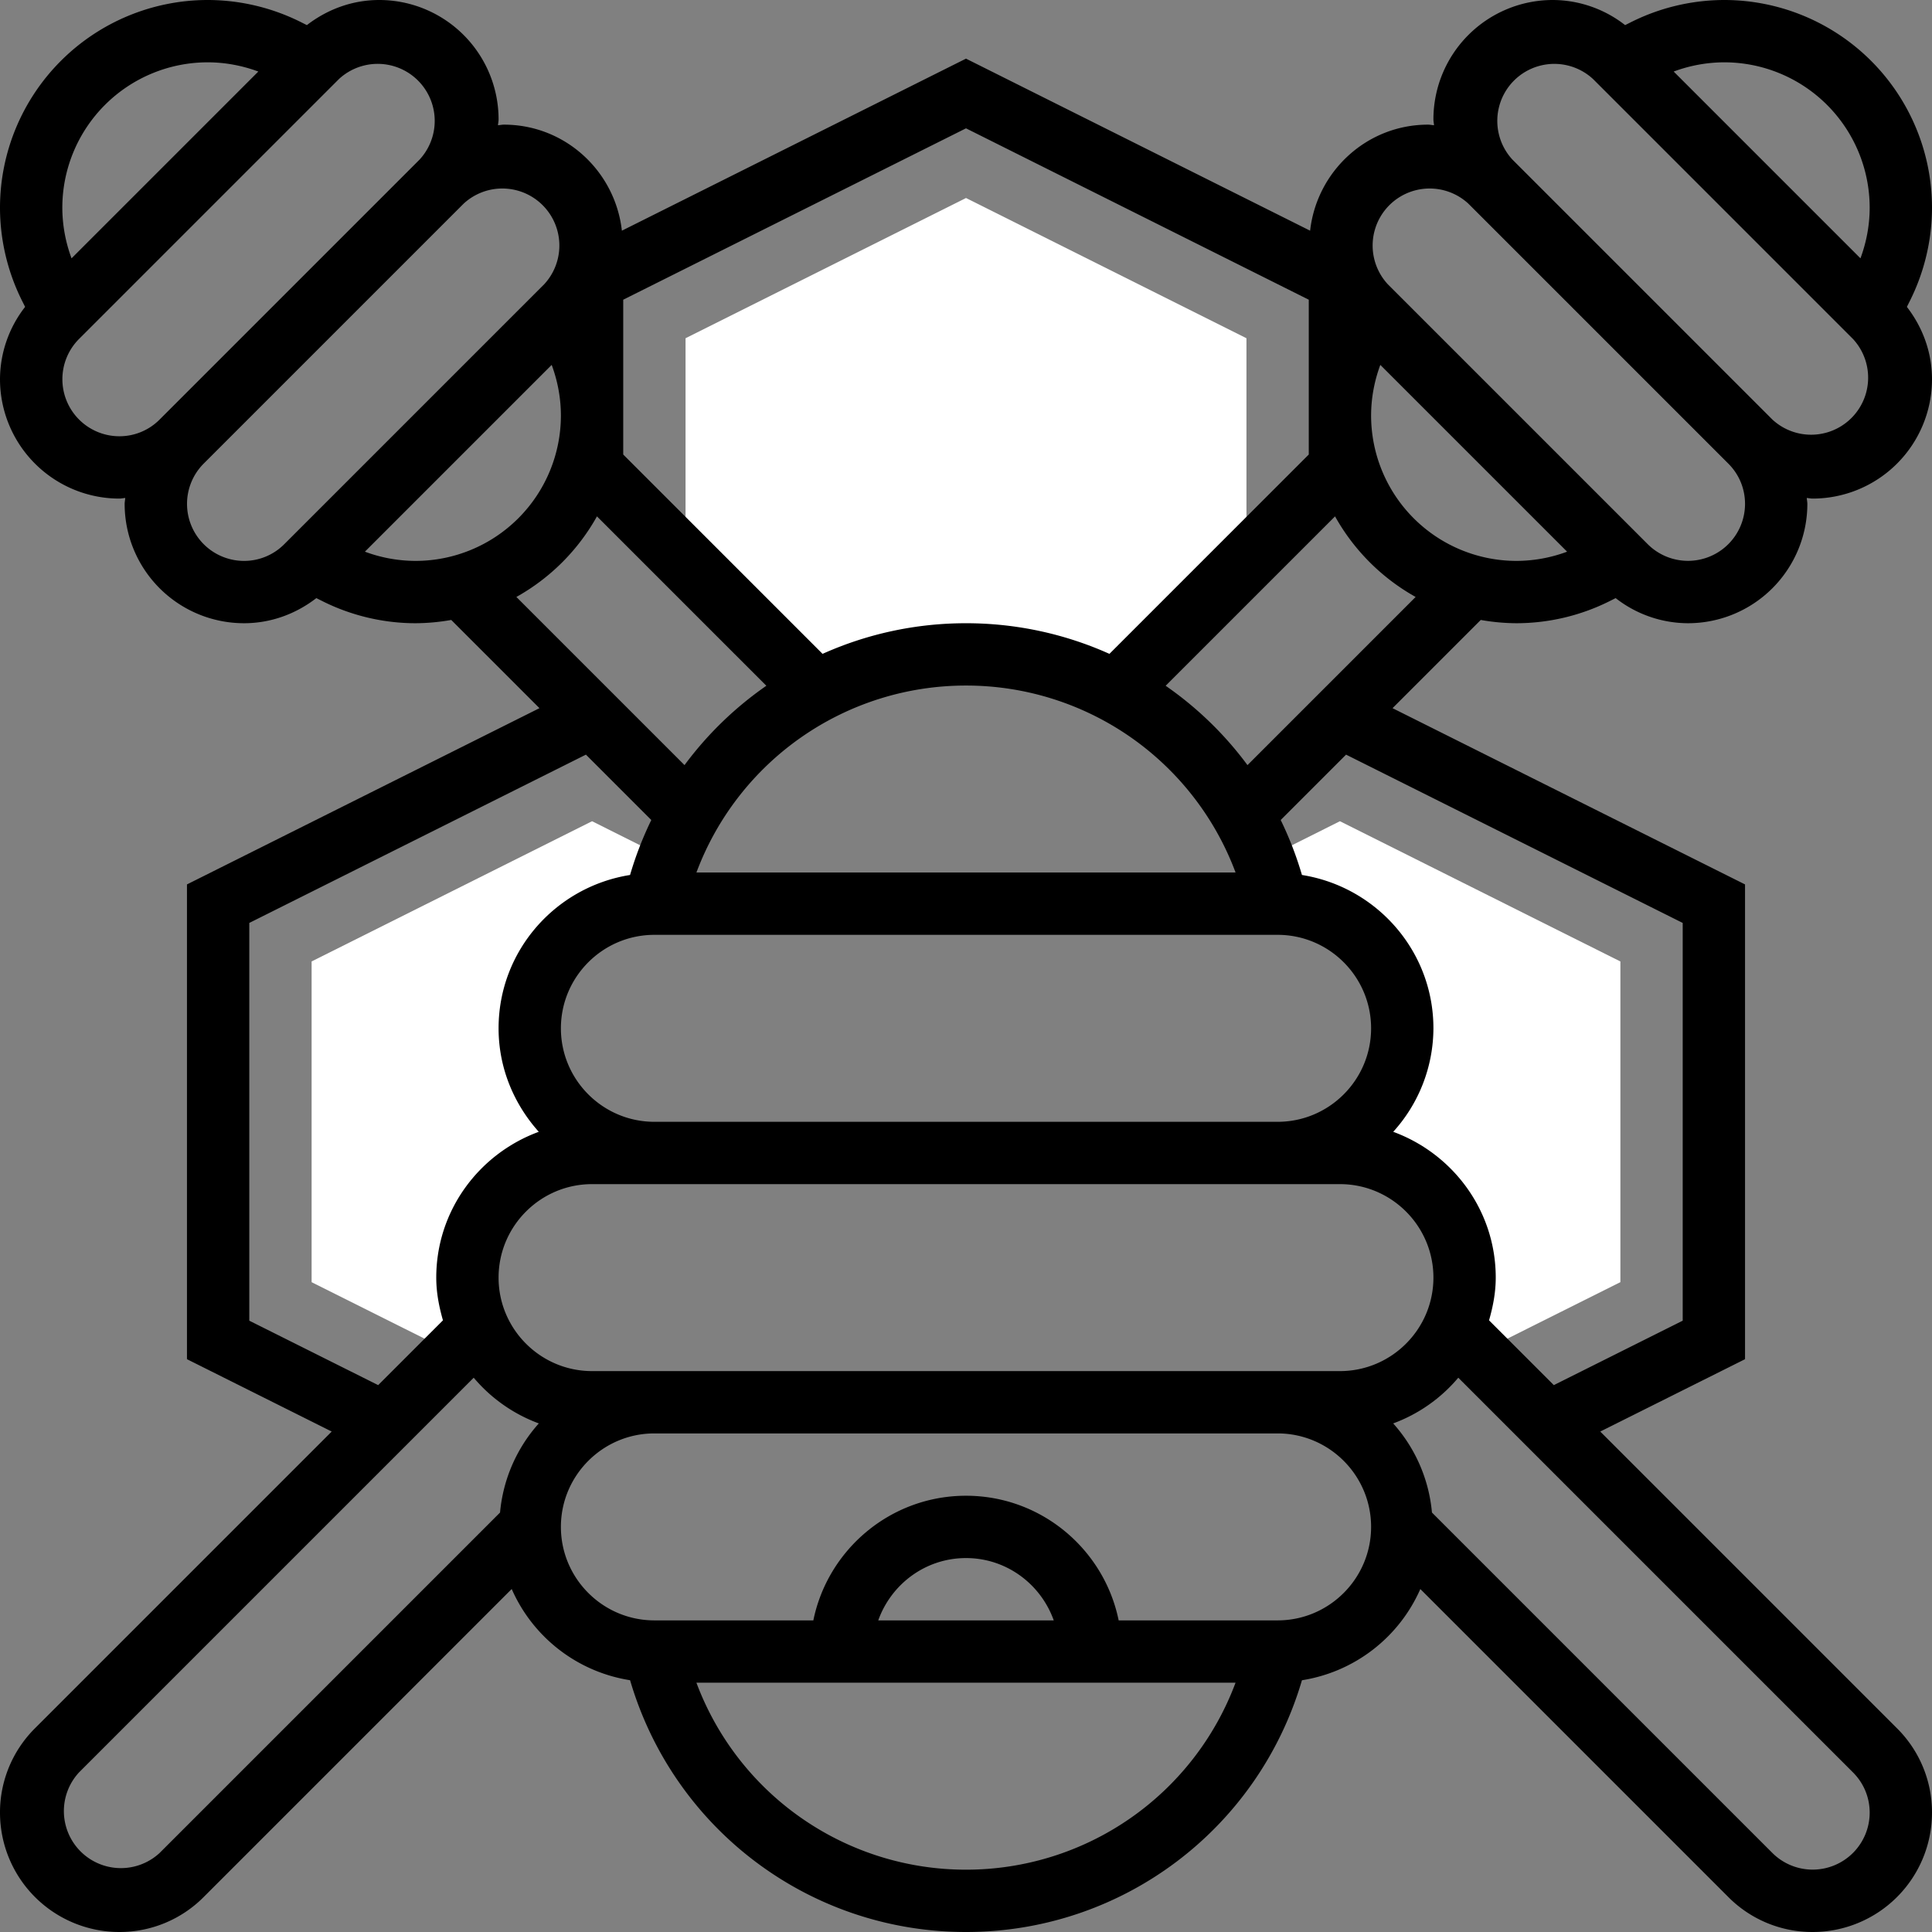
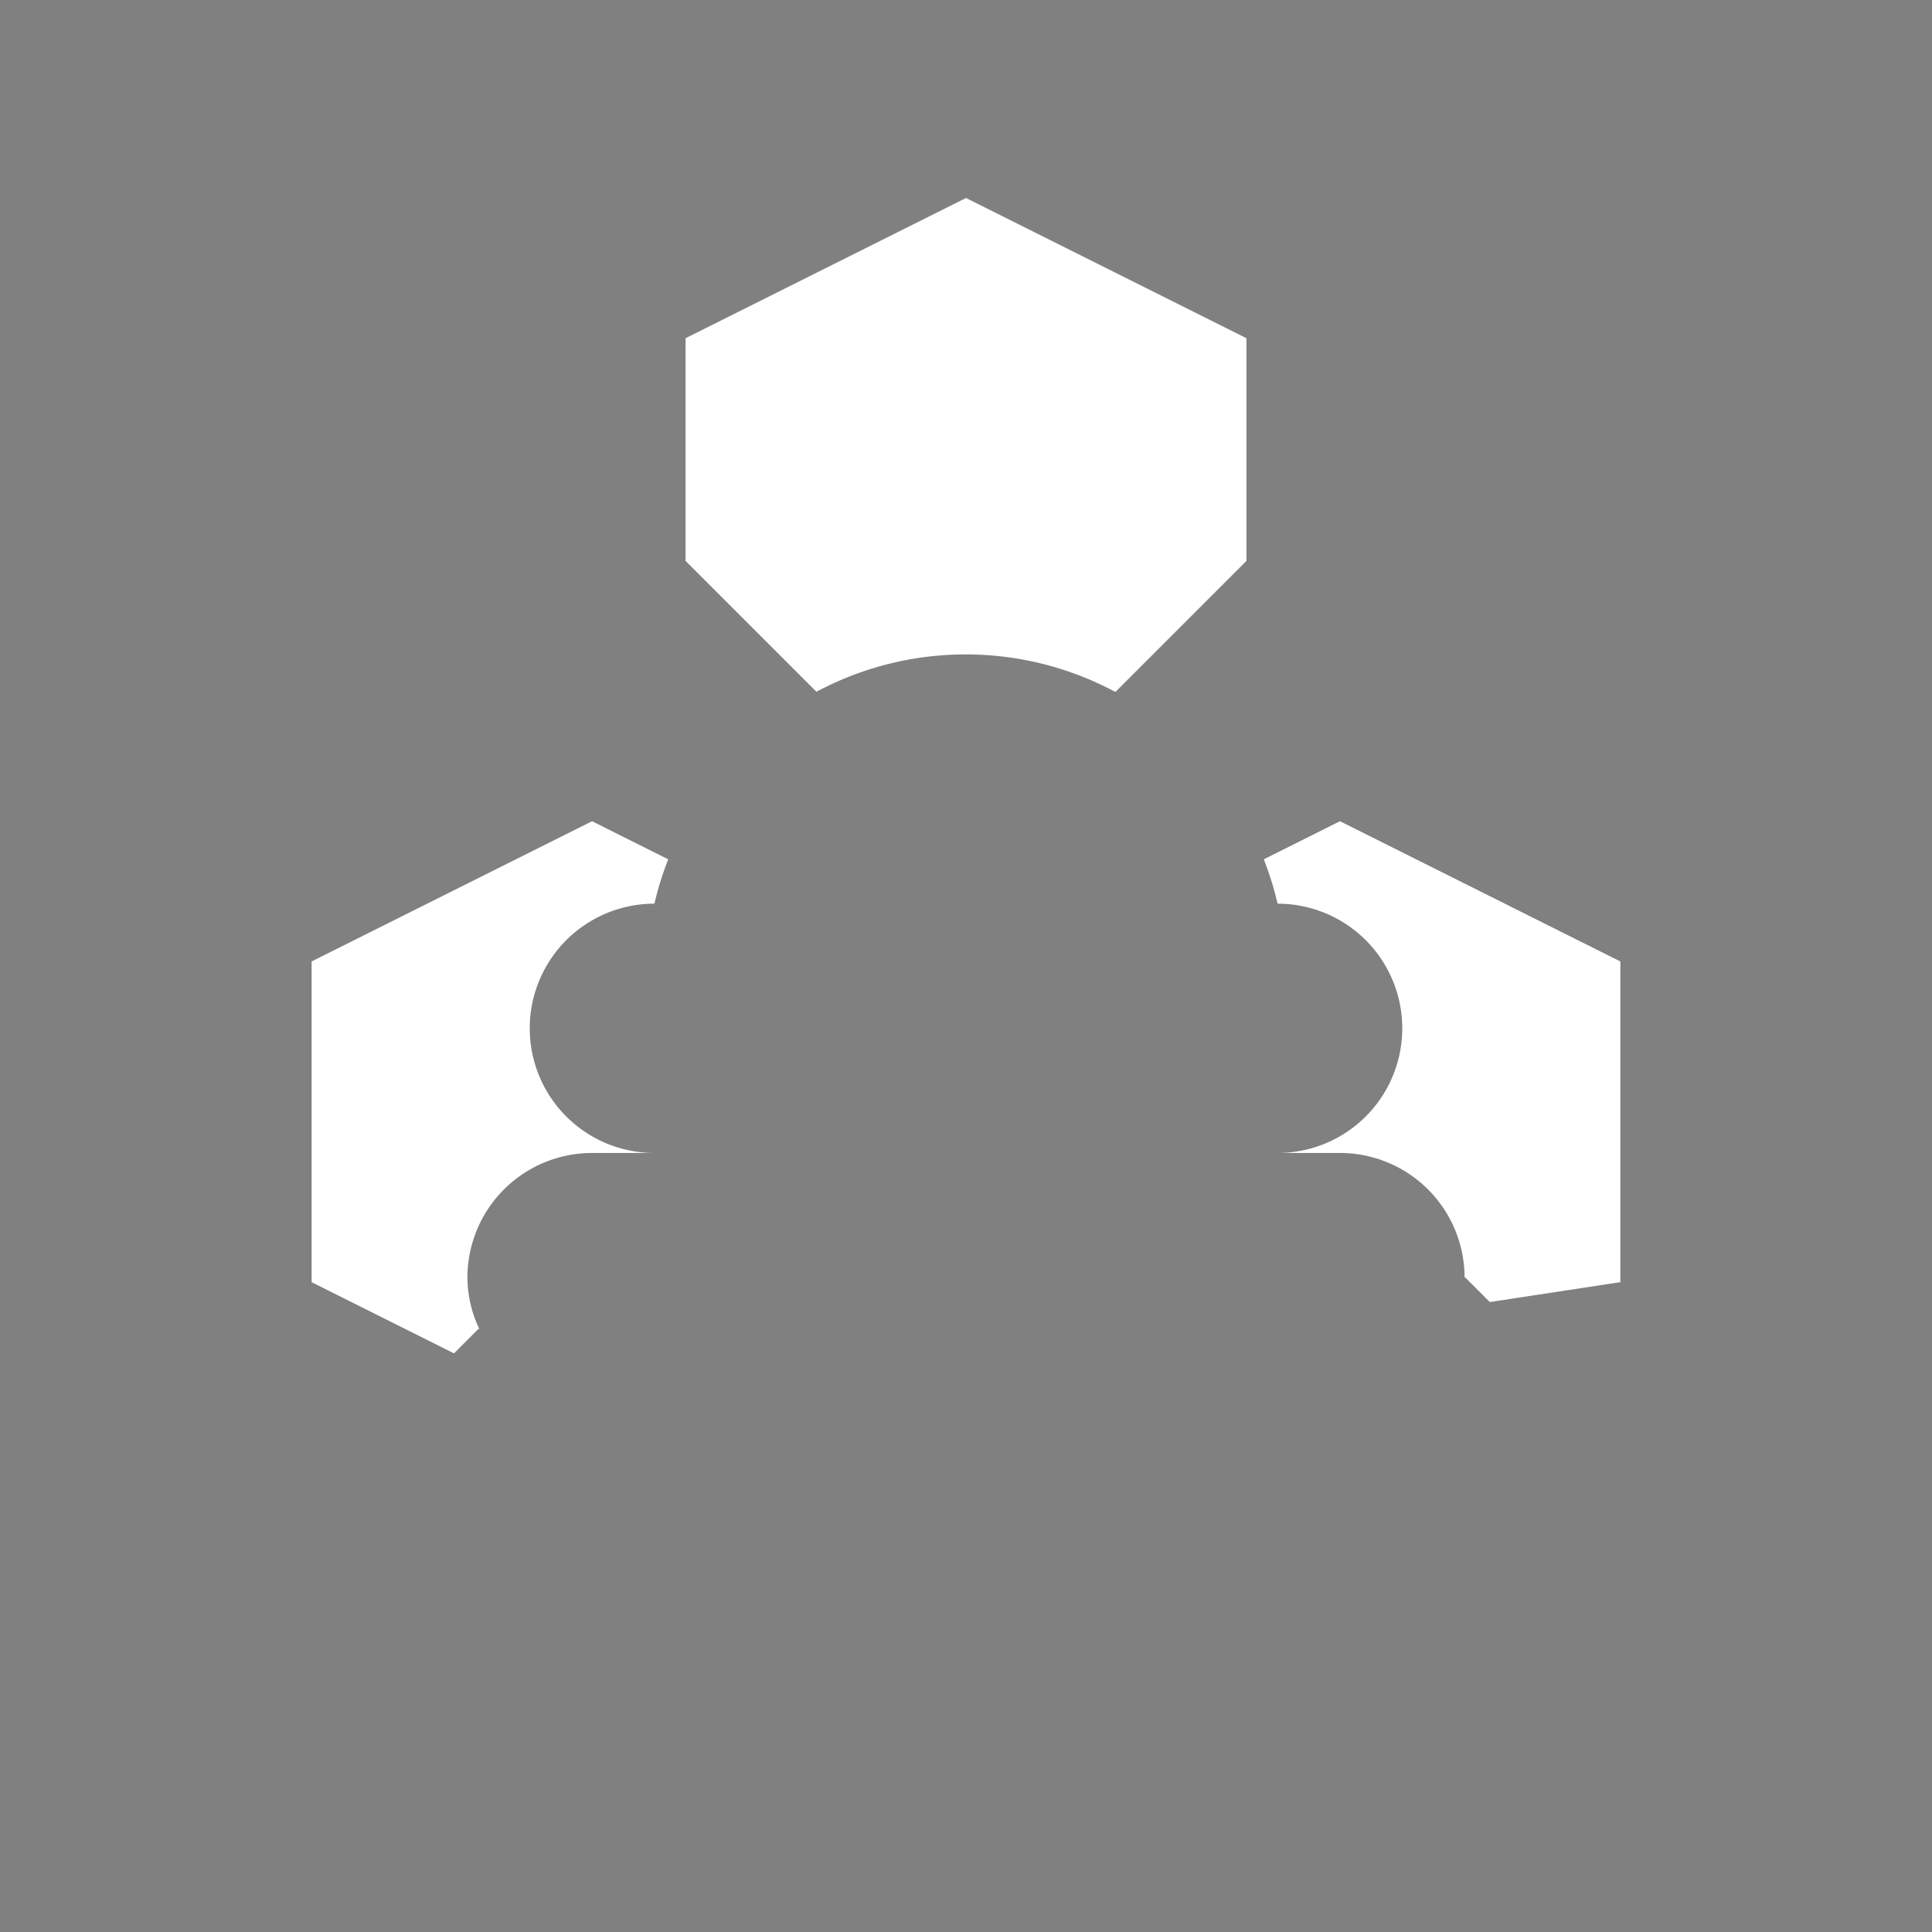
<svg xmlns="http://www.w3.org/2000/svg" version="1.1" width="512" height="512" x="0" y="0" viewBox="0 0 62 62" style="enable-background:new 0 0 512 512" xml:space="preserve" class="">
  <rect x="0" y="0" width="62" height="62" fill="#808080" stroke="none" />
  <g>
-     <path fill="#ffffff" d="M41 29a4 4 0 0 1 0 8h2a4 4 0 0 1 4 4c0 .592-.145 1.144-.38 1.646h.026l.784.784L52 41.146V30.854l-9-4.5-2.443 1.222c.148.385.281.777.383 1.185zM15.354 42.646h.028A3.86 3.86 0 0 1 15 41a4 4 0 0 1 4-4h2a4 4 0 0 1 0-8l.06-.239c.102-.408.236-.8.383-1.185L19 26.354l-9 4.5v10.292l4.569 2.285zM40 10.854l-9-4.5-9 4.5V18l4.196 4.196h.01a10.175 10.175 0 0 1 9.57 0h.028L40 18z" opacity="1" data-original="#f0bc5e" class="" />
-     <path d="M62 12.171c0-.854-.292-1.657-.806-2.323l.103-.206c.46-.92.703-1.95.703-2.979A6.67 6.67 0 0 0 55.337 0a6.702 6.702 0 0 0-2.98.703l-.205.103A3.785 3.785 0 0 0 49.829 0 3.832 3.832 0 0 0 46 3.829c0 .065.015.126.019.19-.064-.004-.126-.019-.19-.019-1.966 0-3.571 1.494-3.786 3.403L31 1.882 19.957 7.403C19.742 5.494 18.137 4 16.171 4c-.065 0-.126.015-.19.019.004-.064.019-.126.019-.19A3.832 3.832 0 0 0 12.171 0c-.854 0-1.657.292-2.323.806L9.643.703A6.702 6.702 0 0 0 6.663 0 6.67 6.67 0 0 0 0 6.663c0 1.029.243 2.059.703 2.98l.103.205A3.785 3.785 0 0 0 0 12.171 3.832 3.832 0 0 0 3.829 16c.065 0 .126-.015.19-.019-.004.064-.019.126-.019.19A3.832 3.832 0 0 0 7.829 20c.854 0 1.657-.292 2.323-.806l.206.103c.92.46 1.951.703 2.979.703a6.74 6.74 0 0 0 1.144-.105l2.831 2.831L6 28.382v15.236l4.645 2.322-9.524 9.524A3.806 3.806 0 0 0 0 58.171 3.832 3.832 0 0 0 3.829 62a3.8 3.8 0 0 0 2.707-1.122l9.885-9.885a4.997 4.997 0 0 0 3.799 2.927C21.621 58.698 25.984 62 31 62s9.379-3.302 10.781-8.079a5 5 0 0 0 3.799-2.927l9.885 9.885A3.8 3.8 0 0 0 58.171 62 3.832 3.832 0 0 0 62 58.171a3.8 3.8 0 0 0-1.122-2.707l-9.524-9.524L56 43.618V28.382l-11.312-5.656 2.831-2.831a6.74 6.74 0 0 0 1.144.105 6.702 6.702 0 0 0 2.98-.703l.205-.103a3.785 3.785 0 0 0 2.323.806A3.832 3.832 0 0 0 58 16.171c0-.065-.015-.126-.019-.19.064.004.126.019.19.019A3.832 3.832 0 0 0 62 12.171zm-2-5.508c0 .554-.103 1.108-.296 1.627L53.71 2.296A4.684 4.684 0 0 1 55.337 2 4.669 4.669 0 0 1 60 6.663zM42 9.618v4.968l-6.397 6.397C34.19 20.349 32.629 20 31 20s-3.19.349-4.603.983L20 14.586V9.618l11-5.5zM43 44H19c-1.654 0-3-1.346-3-3s1.346-3 3-3h24c1.654 0 3 1.346 3 3s-1.346 3-3 3zm-2-8H21c-1.654 0-3-1.346-3-3s1.346-3 3-3h20c1.654 0 3 1.346 3 3s-1.346 3-3 3zm-1.349-8H22.349A9.226 9.226 0 0 1 31 22a9.227 9.227 0 0 1 8.651 6zM6.663 2c.554 0 1.108.103 1.627.296L2.296 8.29A4.684 4.684 0 0 1 2 6.663 4.669 4.669 0 0 1 6.663 2zM3.829 14a1.83 1.83 0 0 1-1.293-3.122l8.343-8.343a1.83 1.83 0 0 1 2.585 2.587l-8.343 8.343A1.815 1.815 0 0 1 3.829 14zm4 4a1.83 1.83 0 0 1-1.293-3.122l8.343-8.343a1.83 1.83 0 0 1 2.585 2.587l-8.343 8.343A1.815 1.815 0 0 1 7.829 18zm3.881-.296 5.994-5.994c.193.519.296 1.073.296 1.627A4.669 4.669 0 0 1 13.337 18a4.684 4.684 0 0 1-1.627-.296zm7.447-1.133 5.436 5.436a11.231 11.231 0 0 0-2.626 2.546l-5.396-5.396a6.695 6.695 0 0 0 2.586-2.586zM8 42.382V29.618l10.803-5.401 2.098 2.098c-.273.561-.502 1.15-.682 1.764C17.834 28.457 16 30.51 16 33c0 1.279.497 2.435 1.29 3.321C15.377 37.023 14 38.846 14 41c0 .479.089.932.215 1.371l-2.079 2.079zM5.122 59.464a1.83 1.83 0 0 1-2.586-2.586l12.666-12.666a4.99 4.99 0 0 0 2.089 1.467 4.957 4.957 0 0 0-1.244 2.86zM31 60a9.227 9.227 0 0 1-8.651-6H39.65A9.225 9.225 0 0 1 31 60zm-2.816-8c.414-1.161 1.514-2 2.816-2s2.402.839 2.816 2zM41 52h-5.101c-.465-2.279-2.484-4-4.899-4s-4.434 1.721-4.899 4H21c-1.654 0-3-1.346-3-3s1.346-3 3-3h20c1.654 0 3 1.346 3 3s-1.346 3-3 3zm19 6.171a1.83 1.83 0 0 1-3.122 1.293L45.953 48.539a4.95 4.95 0 0 0-1.244-2.86 4.982 4.982 0 0 0 2.089-1.467l12.666 12.666c.346.346.536.805.536 1.293zm-6-28.553v12.764l-4.136 2.068-2.079-2.079c.126-.439.215-.892.215-1.371 0-2.154-1.377-3.977-3.29-4.679A4.964 4.964 0 0 0 46 33c0-2.49-1.834-4.543-4.219-4.921a11.184 11.184 0 0 0-.682-1.764l2.098-2.098zm-13.967-5.065a11.212 11.212 0 0 0-2.626-2.546l5.436-5.436a6.708 6.708 0 0 0 2.586 2.586zM44 13.337c0-.554.103-1.108.296-1.627l5.994 5.994a4.684 4.684 0 0 1-1.627.296A4.669 4.669 0 0 1 44 13.337zm12 2.834a1.83 1.83 0 0 1-3.122 1.293l-8.343-8.343a1.83 1.83 0 0 1 2.587-2.585l8.343 8.343c.345.345.535.804.535 1.292zM48.536 5.122a1.83 1.83 0 0 1 2.586-2.586l8.343 8.343a1.83 1.83 0 0 1-2.587 2.585z" fill="#000000" opacity="1" data-original="#000000" class="" />
+     <path fill="#ffffff" d="M41 29a4 4 0 0 1 0 8h2a4 4 0 0 1 4 4h.026l.784.784L52 41.146V30.854l-9-4.5-2.443 1.222c.148.385.281.777.383 1.185zM15.354 42.646h.028A3.86 3.86 0 0 1 15 41a4 4 0 0 1 4-4h2a4 4 0 0 1 0-8l.06-.239c.102-.408.236-.8.383-1.185L19 26.354l-9 4.5v10.292l4.569 2.285zM40 10.854l-9-4.5-9 4.5V18l4.196 4.196h.01a10.175 10.175 0 0 1 9.57 0h.028L40 18z" opacity="1" data-original="#f0bc5e" class="" />
  </g>
</svg>